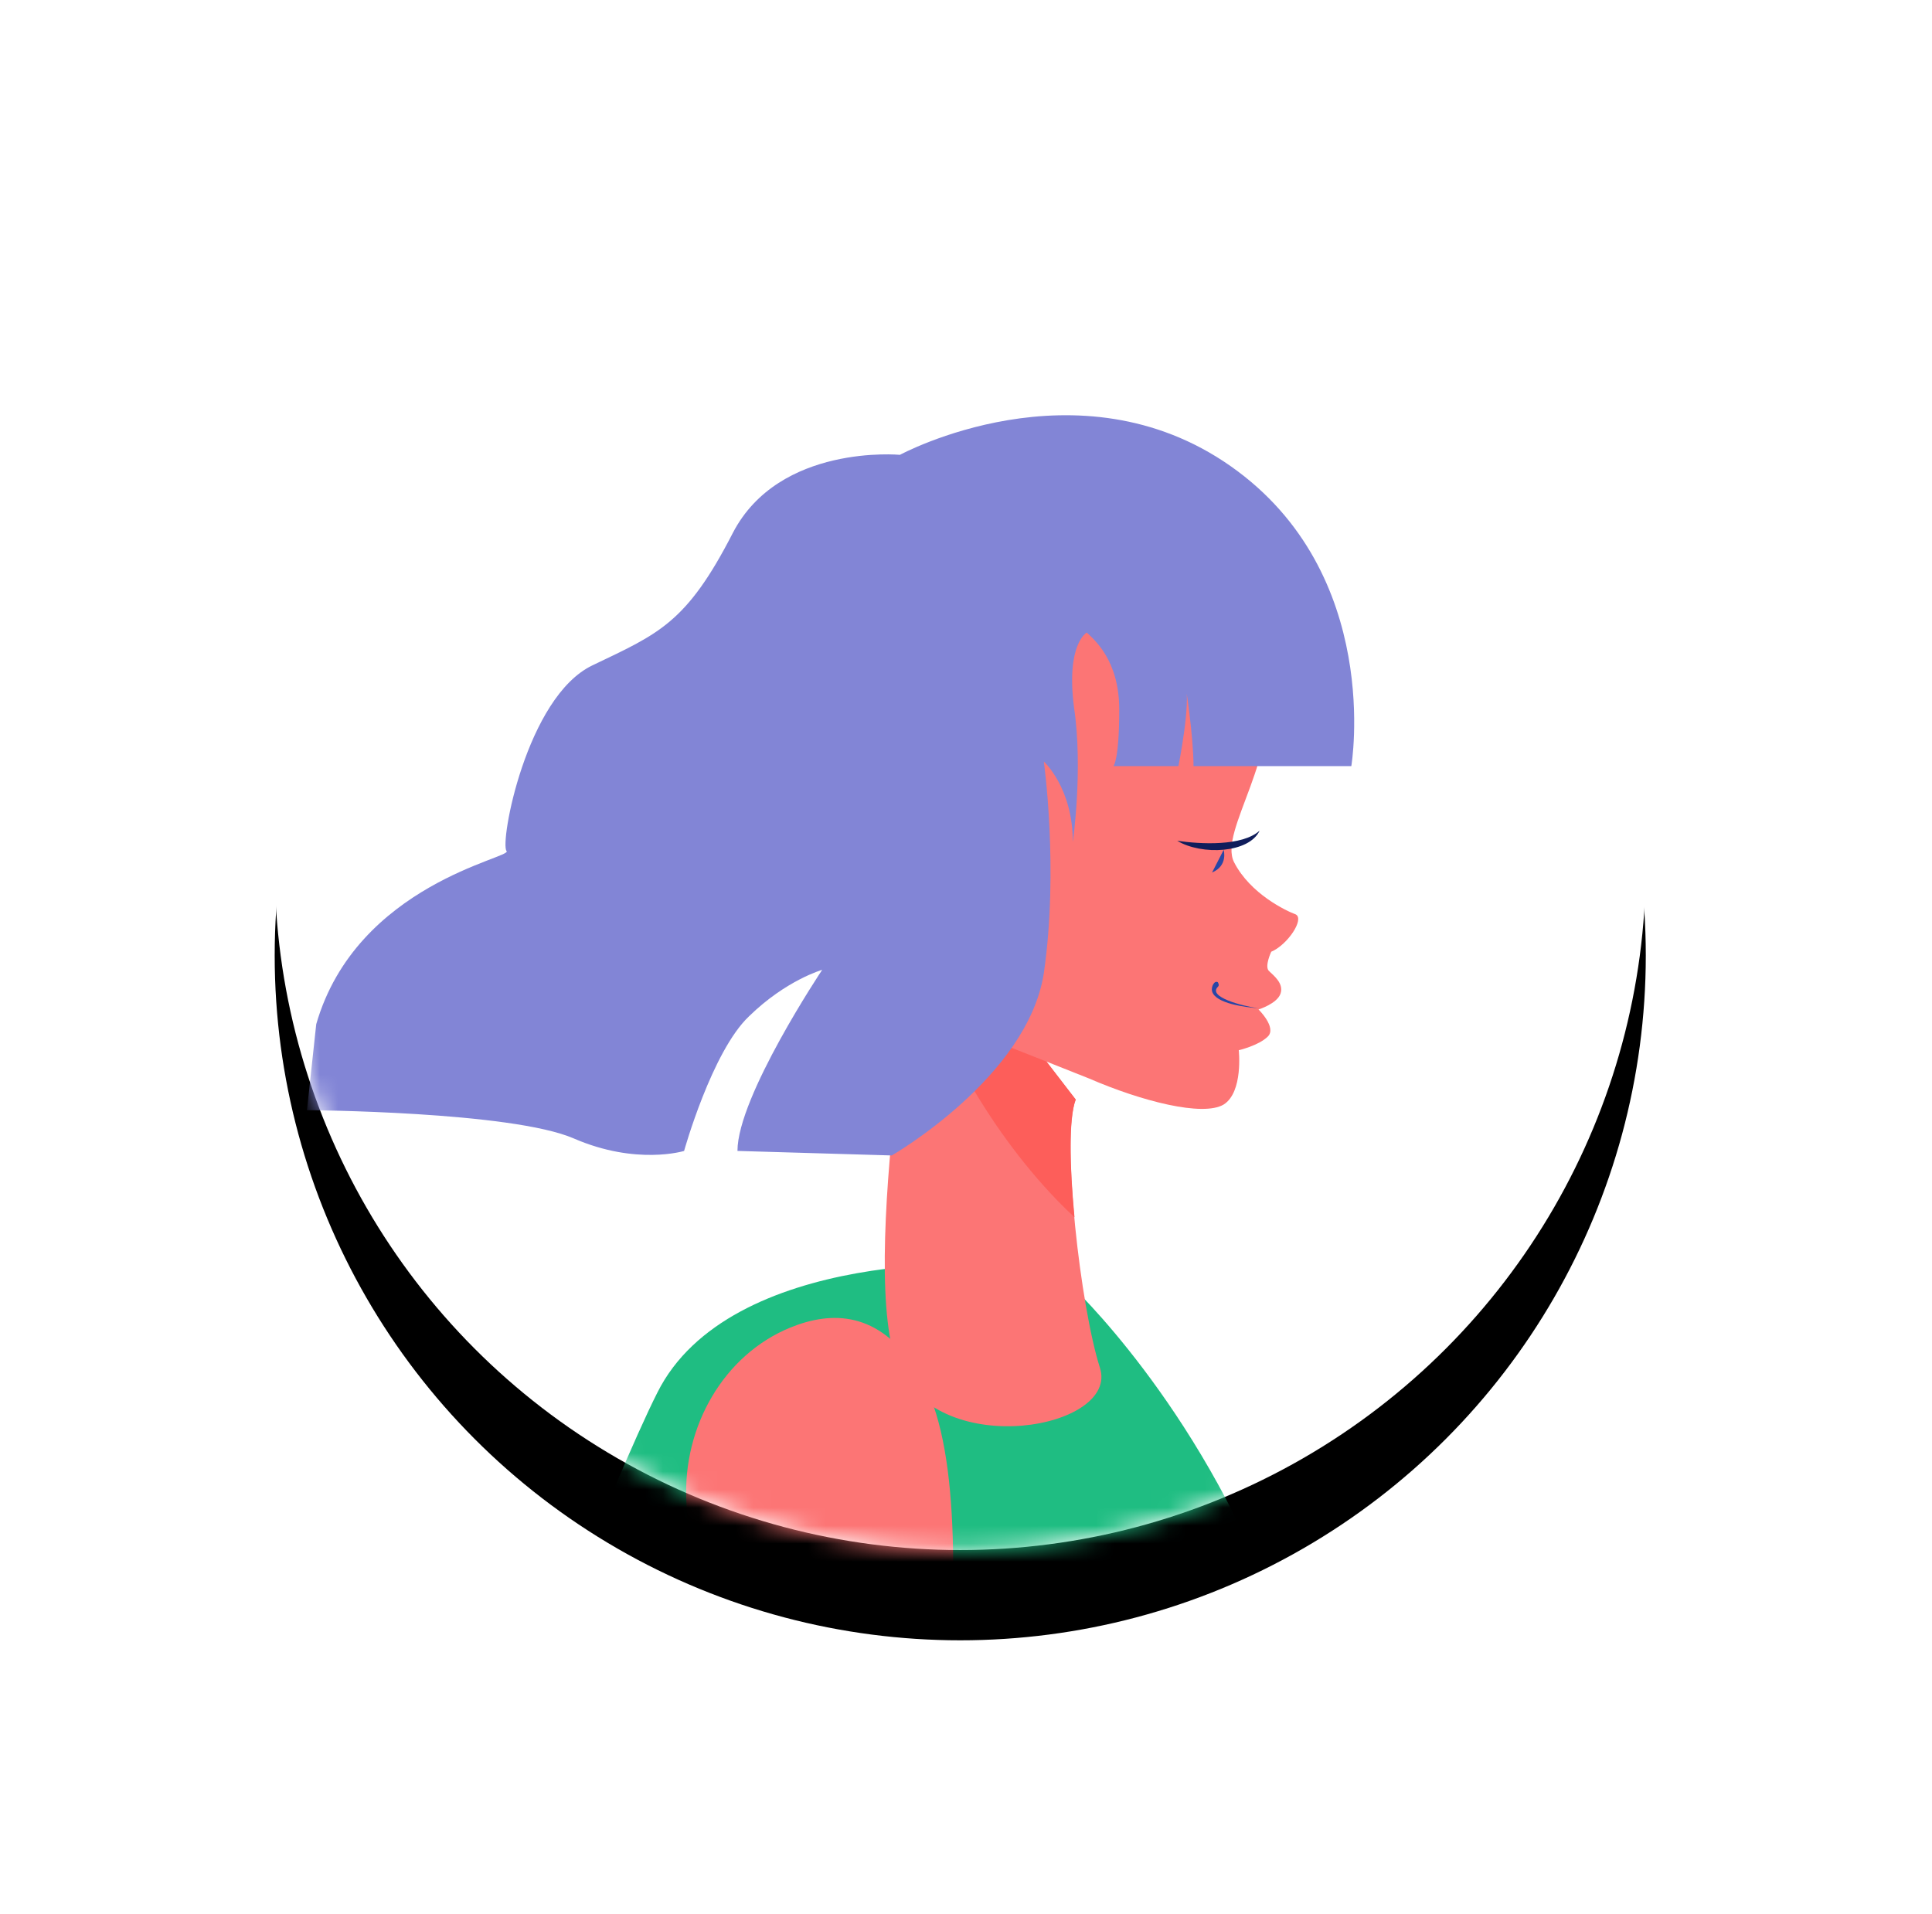
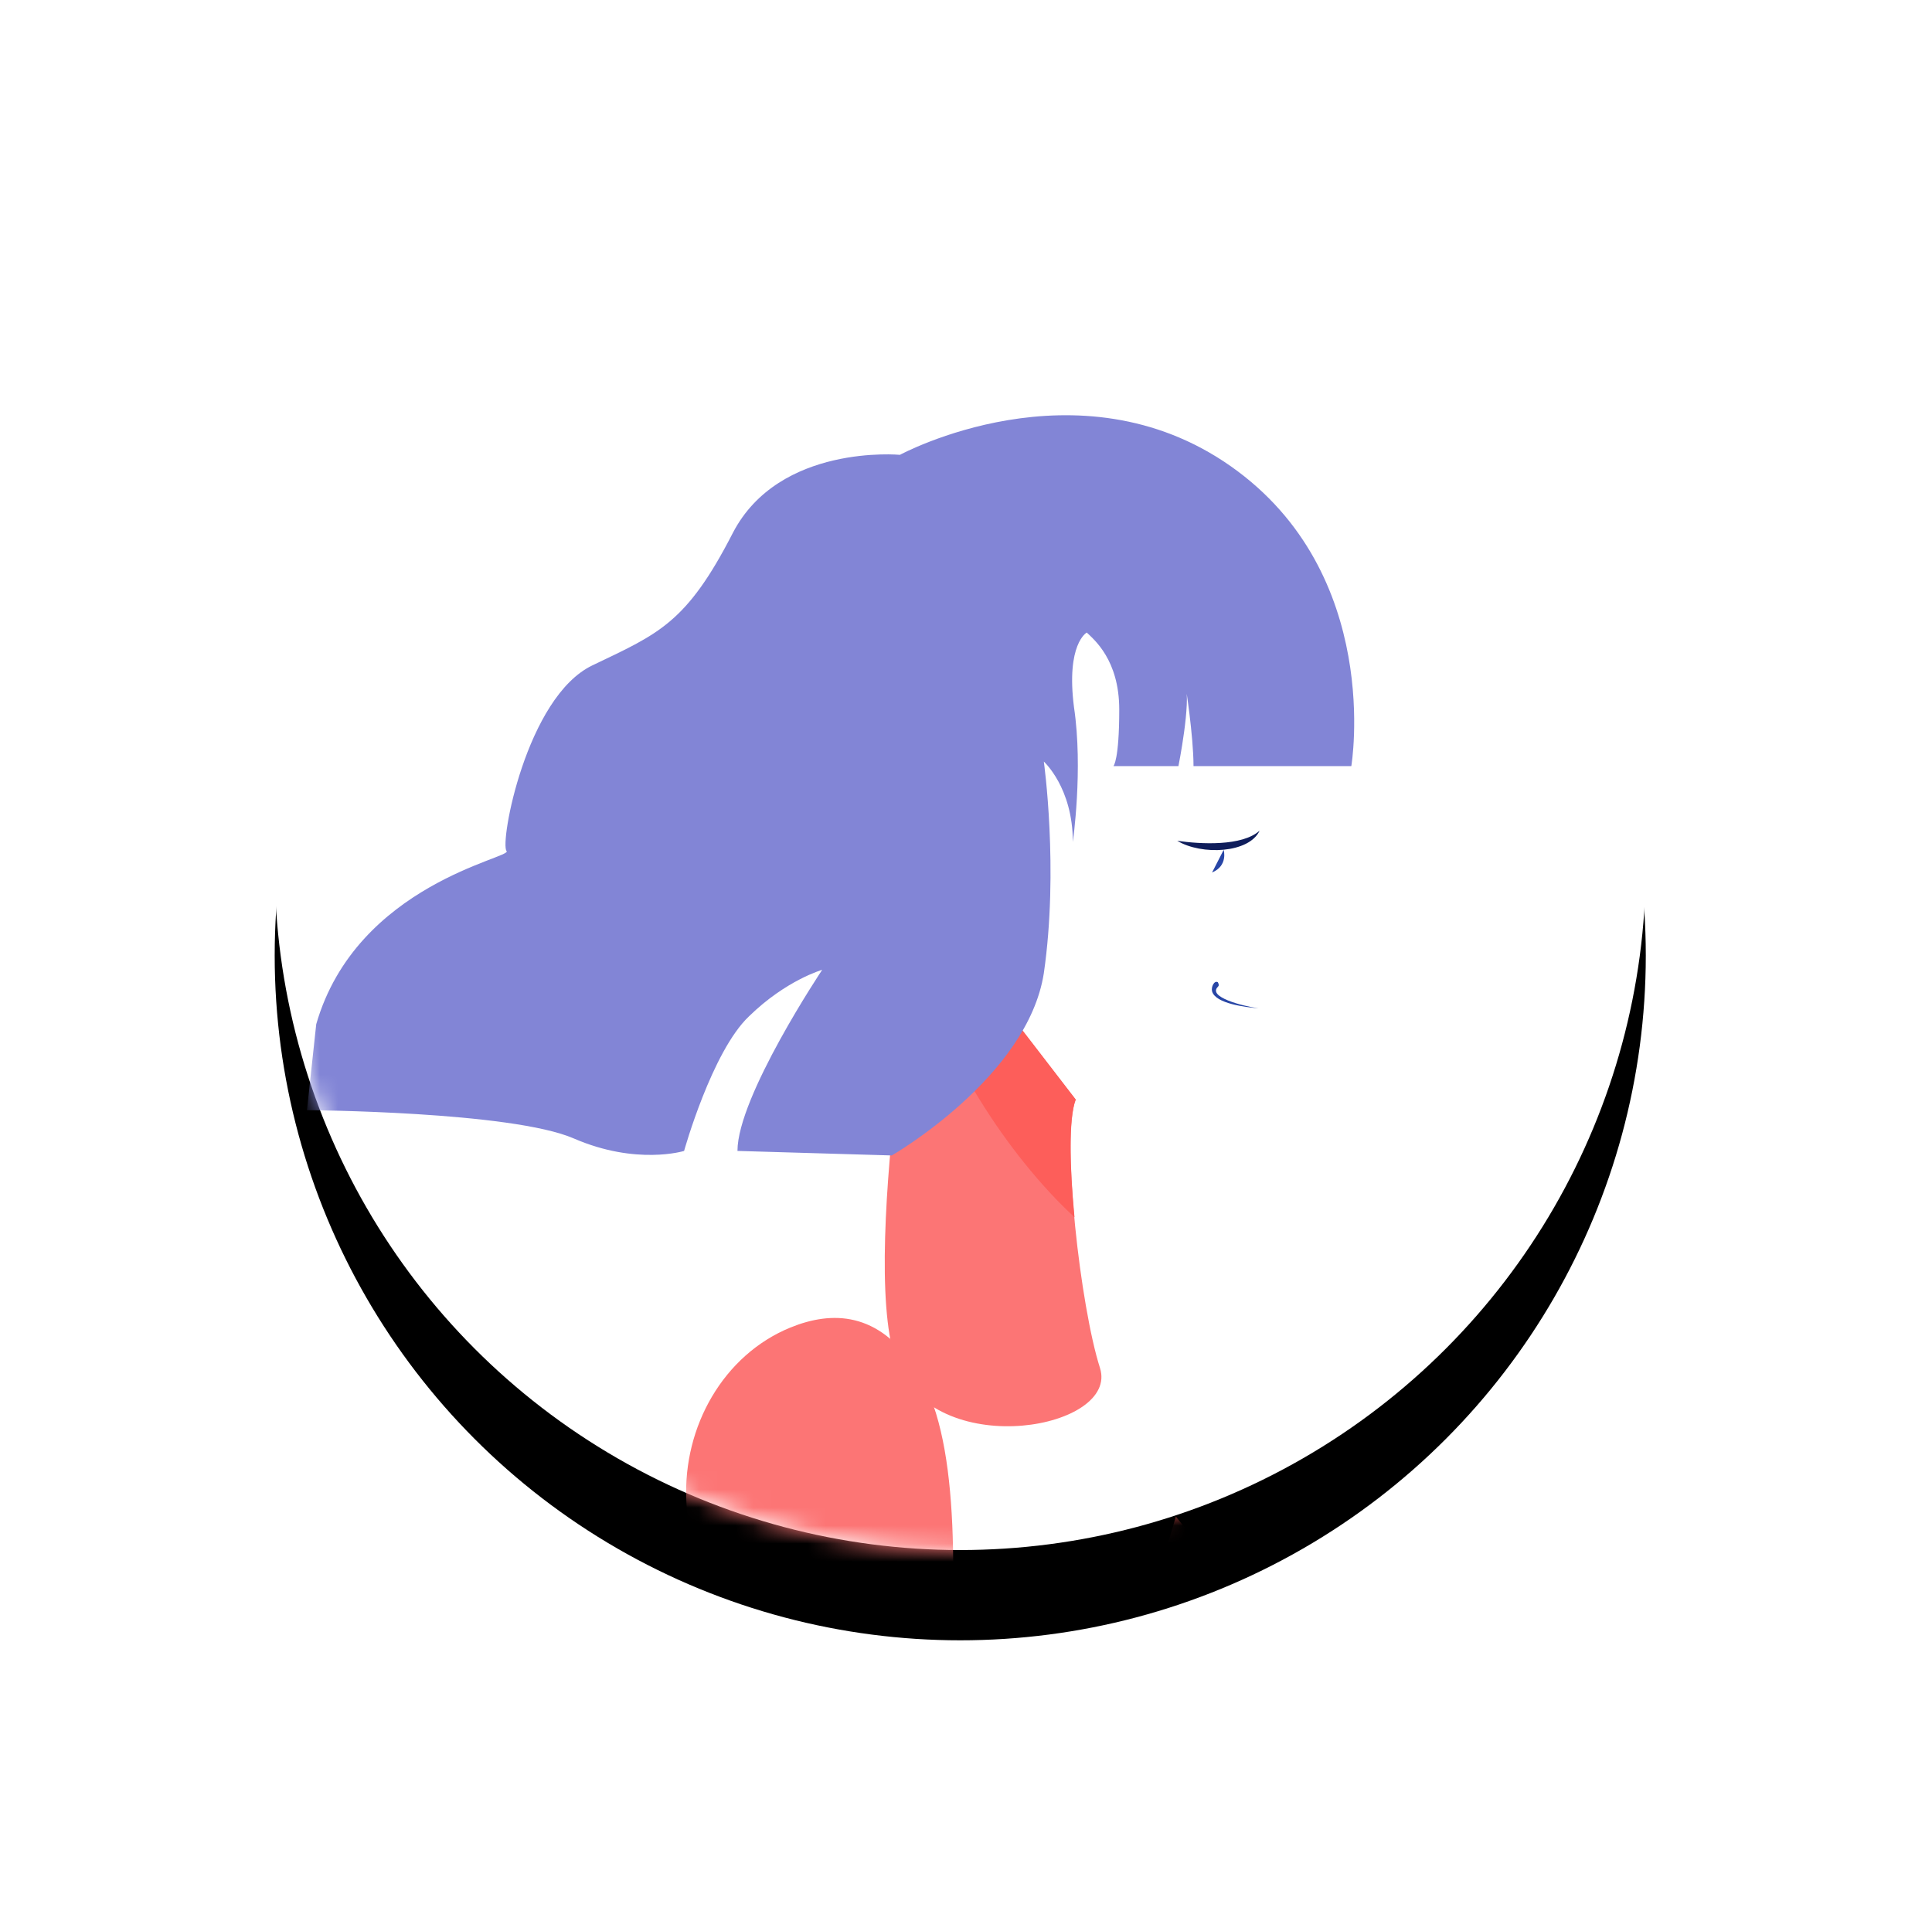
<svg xmlns="http://www.w3.org/2000/svg" xmlns:xlink="http://www.w3.org/1999/xlink" width="107" height="106">
  <defs>
    <ellipse id="a" cx="37.968" cy="37.928" rx="37.968" ry="37.928" />
    <filter x="-32.9%" y="-26.4%" width="165.8%" height="165.9%" filterUnits="objectBoundingBox" id="b">
      <feMorphology radius="2.5" operator="dilate" in="SourceAlpha" result="shadowSpreadOuter1" />
      <feOffset dy="5" in="shadowSpreadOuter1" result="shadowOffsetOuter1" />
      <feGaussianBlur stdDeviation="5" in="shadowOffsetOuter1" result="shadowBlurOuter1" />
      <feColorMatrix values="0 0 0 0 0.549 0 0 0 0 0.596 0 0 0 0 0.643 0 0 0 0.203 0" in="shadowBlurOuter1" />
    </filter>
  </defs>
  <g transform="translate(15.213 10)" fill="none" fill-rule="evenodd">
    <mask id="c" fill="#fff">
      <use xlink:href="#a" />
    </mask>
    <use fill="#000" filter="url(#b)" xlink:href="#a" />
    <use fill="#FFF" xlink:href="#a" />
    <g mask="url(#c)">
      <g fill-rule="nonzero">
        <path d="M-117.522 36H-3.904c.377 0 .691-.227.691-.5s-.314-.5-.69-.5h-113.619c-.377 0-.69.227-.69.5s.313.5.69.5zM-73.52 50H.094c.378 0 .693-.227.693-.5S.472 49 .094 49H-73.52c-.378 0-.693.227-.693.5s.315.5.693.5zM-155.517 74H-10.91c.38 0 .696-.227.696-.5s-.316-.5-.696-.5h-144.608c-.38 0-.696.227-.696.5s.316.5.696.5z" fill="#757AD8" />
        <path d="M112.083 111.664c-2.213-1.137-7.273.443-7.273.443-19.417-6.13-41.744-10.68-49.587-31.535L49.91 74l-5.123 17.379 1.455 4.17c14.8 14.978 36.368 19.149 57.24 20.35 0 0 6.64.063 5.313 2.464 0 0 .885.885 2.466.569.38-.063.76-.38 1.139-.506.569-.19 1.138-.316 1.644-.632.822-.505 1.518-1.074 1.708-1.77.38-1.516-2.404-3.728-3.669-4.36z" fill="#FD5E5A" />
-         <path d="M22.072 124.086c11.059-14.787 36.131-37.628 33.24-45.242-4.21-11.137-11.247-17.68-11.247-17.68s-.629-.504-2.074-.882c-2.262-.566-16.84-1.07-20.8 6.859-2.387 4.719-9.11 21.708-14.075 34.544-2.89 7.488-8.42 13.592-15.332 17.682-7.98 4.719-10.683 16.423-7.98 28.063 4.398 18.751-3.017 47.57-3.017 47.57 20.485 0 48.95-6.859 60.136-18.059 11.185-11.2 32.864-19.317 32.864-19.317l-51.715-33.538z" fill="#1FBD82" />
        <path d="M35.97 40s-3.76 20.589-1.41 25.766c2.35 5.178 12.22 3.35 11.146 0-1.075-3.35-2.149-12.67-1.343-14.863L35.97 40z" fill="#FC7575" />
        <path d="M35.97 40s-.202 1.096-.47 2.802c1.343 5.421 5.103 11.208 8.796 14.62-.269-2.864-.336-5.483.067-6.519L35.97 40z" fill="#FD5E5A" />
-         <path d="M47.93 23.28s5.978-.501 6.942 4.013c.964 4.576-2.635 8.714-1.736 10.47.9 1.755 2.892 2.695 3.407 2.883.514.251-.45 1.693-1.35 2.07 0 0-.386.814-.129 1.065.258.25.836.69.643 1.254-.193.564-1.22.878-1.22.878s1.027 1.003.513 1.504c-.514.502-1.606.753-1.606.753s.257 2.32-.836 3.009c-1.157.69-4.563-.188-7.455-1.442-2.956-1.191-10.54-4.138-10.54-4.138S27.365 18.641 47.931 23.28z" fill="#FC7575" />
        <path d="M44.975 25.036c.385.376 1.799 1.504 1.799 4.263 0 2.821-.321 3.135-.321 3.135h3.599s.707-3.511.385-4.514c0 0 .45 2.82.45 4.514h8.74s1.8-10.658-6.683-16.614c-8.484-5.956-18.316-.627-18.316-.627s-6.684-.627-9.255 4.326c-2.57 5.015-4.113 5.58-7.776 7.335-3.663 1.755-5.142 9.843-4.756 10.282.386.376-8.29 1.818-10.54 9.592l-.514 4.764s11.311.063 14.782 1.568c3.47 1.504 6.105.69 6.105.69s1.542-5.518 3.599-7.461c2.056-2.006 4.049-2.57 4.049-2.57s-4.692 7.021-4.692 10.03l8.548.251s7.519-4.326 8.419-10.094c.835-5.767 0-11.723 0-11.723s1.606 1.442 1.606 4.451c0 0 .579-4.012.065-7.46-.45-3.511.707-4.138.707-4.138z" fill="#8285D6" />
        <path d="M52.237 44.659c-.579.564 1.35 1.066 2.25 1.19-.708-.062-2.379-.25-2.572-.94-.064-.25.129-.626.322-.501.064.125.064.188 0 .25zM52.558 37.073s.257.878-.643 1.254l.643-1.254z" fill="#2846A6" />
        <path d="M49.987 36.571c1.286.188 3.6.314 4.563-.564-.578 1.254-3.213 1.38-4.563.564z" fill="#0F1D5B" />
        <g>
-           <path d="M112.884 113.225c-2.19-1.134-7.2.44-7.2.44-15.274-4.849-32.365-8.754-42.632-20.531-2.316 4.093-3.506 8.502-3.568 13.163 13.209 7.683 29.298 10.266 44.886 11.21 0 0 6.573.063 5.259 2.457 0 0 .876.881 2.441.566.376-.063.752-.377 1.127-.503.564-.19 1.127-.315 1.628-.63.814-.504 1.502-1.07 1.69-1.764.376-1.574-2.379-3.779-3.63-4.408z" fill="#FD5E5A" />
          <path d="M73.068 127.458s-31.176-14.611-34.87-22.988c-3.693-8.376 2.254-31.175-2.692-38.67-2.065-3.15-4.632-3.212-6.948-2.267-3.694 1.511-5.948 5.479-5.76 9.573.438 10.14 1.565 33.002 2.567 37.914 1.314 6.361 28.672 16.942 28.735 17.005l15.588 4.472s2.942 5.416 3.819 5.038c.876-.378 2.629-.755 2.629-.755.94-.315 3.568-.756 3.568-.756 1.002 0 1.503-.63 1.503-.63.063-3.338-8.139-7.936-8.139-7.936z" fill="#FC7575" />
        </g>
      </g>
    </g>
  </g>
</svg>